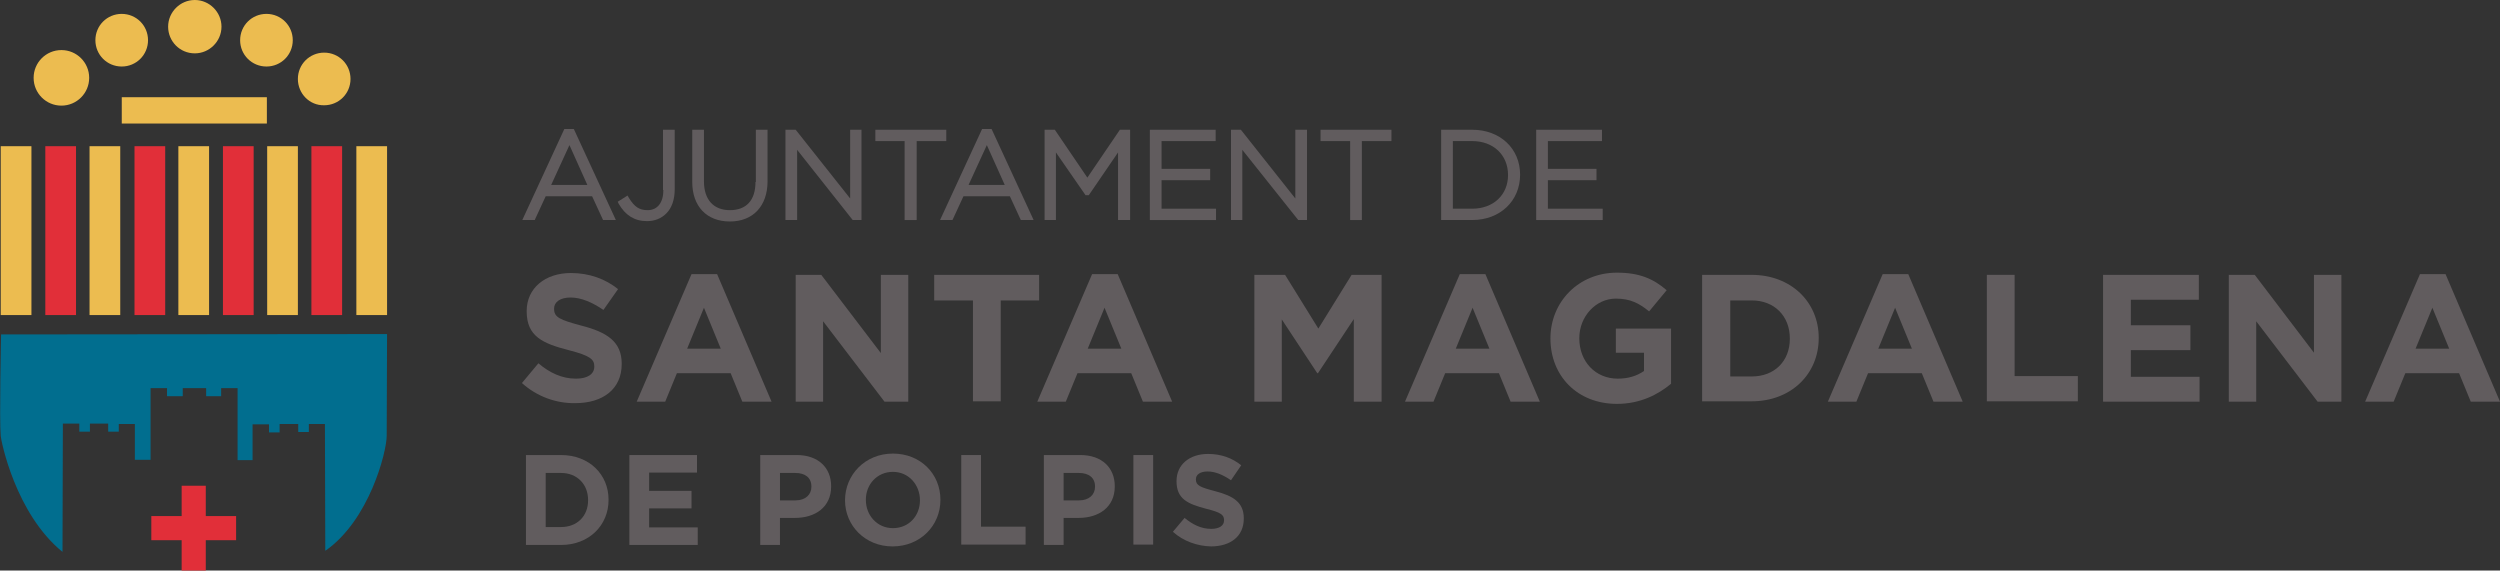
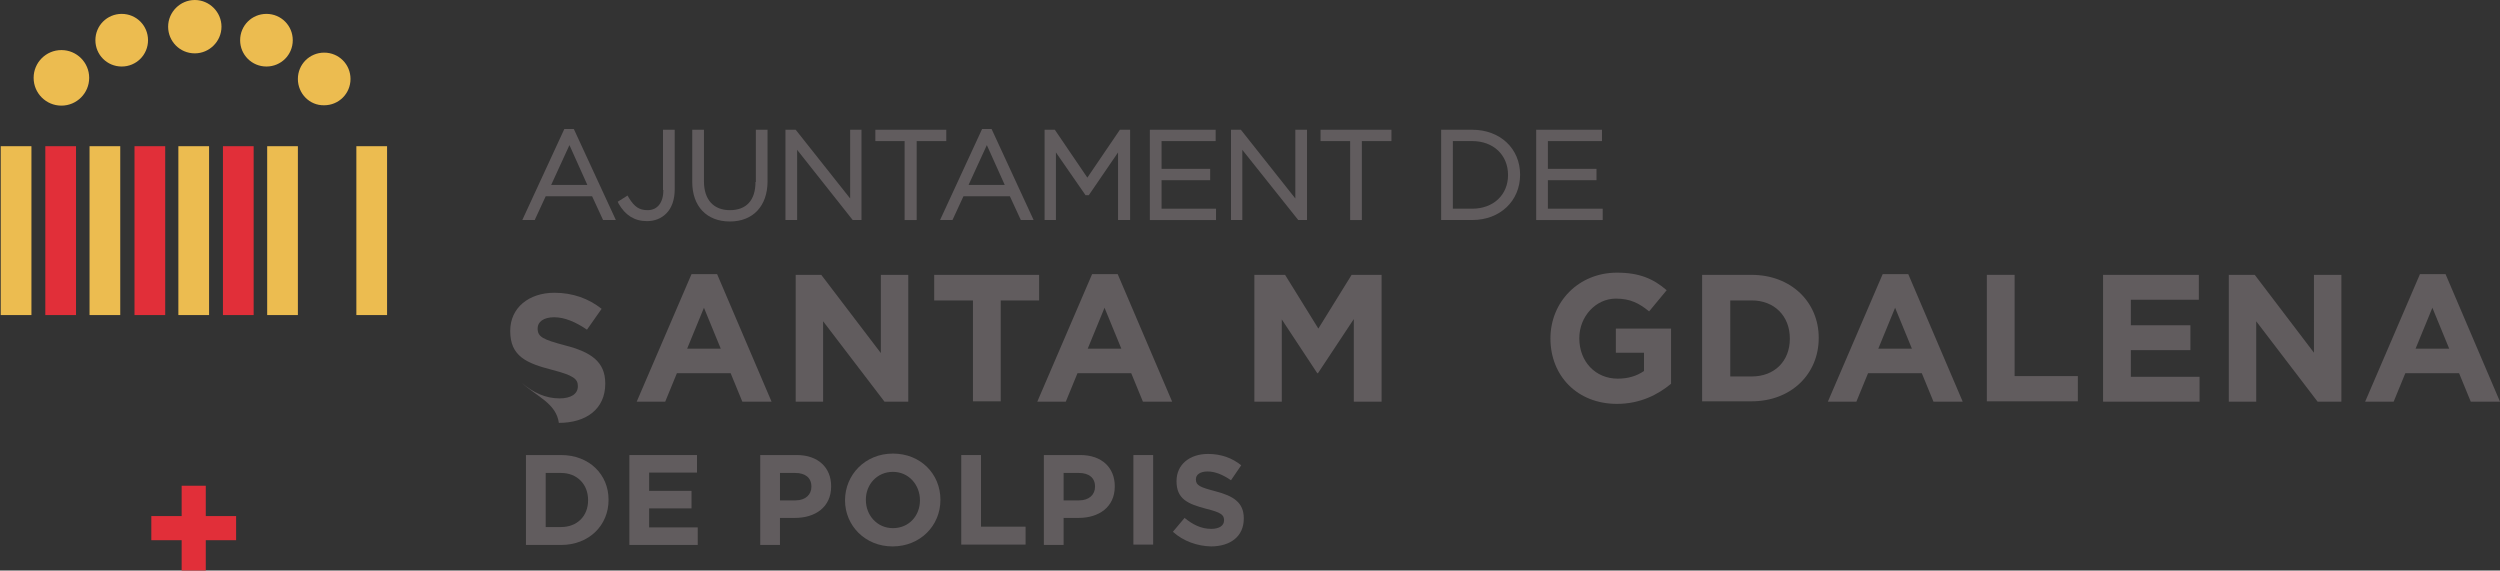
<svg xmlns="http://www.w3.org/2000/svg" version="1.1" id="Capa_1" x="0px" y="0px" viewBox="0 0 684 156.1" style="enable-background:new 0 0 684 156.1;" xml:space="preserve">
  <rect x="0" y="0" width="684" height="156.1" fill="#333333" stroke="none" />
  <style type="text/css">
	.st0{fill:#FFFFFF;}
	.st1{fill-rule:evenodd;clip-rule:evenodd;fill:#ECBC50;}
	.st2{fill-rule:evenodd;clip-rule:evenodd;fill:#016E8F;}
	.st3{fill:#ECBC50;}
	.st4{fill-rule:evenodd;clip-rule:evenodd;fill:#E12F39;}
	.st5{fill:#615C5E;}
</style>
  <g>
    <path class="st0" d="M33.7,90.5 M27.3,85.5" />
    <rect x="0.2" y="40" class="st1" width="8.4" height="46.2" />
-     <rect x="49.5" y="10.3" transform="matrix(-5.802207e-06 1 -1 -5.802207e-06 83.315 -22.902)" class="st1" width="7.2" height="39.7" />
-     <path class="st2" d="M0.3,91.5c0,0-0.5,23.5-0.1,27.8c0.1,1.3,4,21.2,16.9,31.7l0.1-35.1l4.5,0v2.2h2.9l0-2.2h5v2.2h2.9V116h4.4   l0,9.8h4.3l0-19.6h4.5v2.2H50v-2.2h6.4v2.2h4.1v-2.2H65l0,19.7h4.1l0-9.8h4.5v2.2h2.9V116h5.1v2.2h2.9V116l4.4,0l0.1,34.7   c12-8.3,16.8-27,16.8-31.5l0.1-27.8L0.3,91.5z" />
    <g>
      <path class="st3" d="M46,7.3c0-4,3.3-7.3,7.3-7.3c4,0,7.3,3.3,7.3,7.3c0,4-3.3,7.3-7.3,7.3C49.2,14.6,46,11.3,46,7.3z" />
      <path class="st3" d="M9.2,21.3c0-4.2,3.4-7.6,7.6-7.6c4.2,0,7.6,3.4,7.6,7.6c0,4.2-3.4,7.6-7.6,7.6C12.6,28.9,9.2,25.5,9.2,21.3z" />
      <path class="st3" d="M81.5,21.6c0-4,3.2-7.2,7.2-7.2c4,0,7.2,3.2,7.2,7.2c0,4-3.2,7.2-7.2,7.2C84.7,28.9,81.5,25.6,81.5,21.6z" />
      <path class="st3" d="M65.7,11c0-4,3.2-7.2,7.2-7.2c4,0,7.2,3.2,7.2,7.2c0,4-3.2,7.2-7.2,7.2C68.9,18.2,65.7,15,65.7,11z" />
      <path class="st3" d="M26.1,11c0-4,3.2-7.2,7.2-7.2c4,0,7.2,3.2,7.2,7.2c0,4-3.2,7.2-7.2,7.2C29.3,18.2,26.1,15,26.1,11z" />
    </g>
    <rect x="12.4" y="40" class="st4" width="8.4" height="46.2" />
    <rect x="24.5" y="40" class="st1" width="8.4" height="46.2" />
    <rect x="36.8" y="40" class="st4" width="8.4" height="46.2" />
    <rect x="48.8" y="40" class="st1" width="8.4" height="46.2" />
    <rect x="61" y="40" class="st4" width="8.4" height="46.2" />
    <rect x="73.1" y="40" class="st1" width="8.4" height="46.2" />
-     <rect x="85.2" y="40" class="st4" width="8.4" height="46.2" />
    <rect x="97.5" y="40" class="st1" width="8.4" height="46.2" />
    <polygon class="st4" points="64.6,141.2 56.3,141.2 56.3,132.9 49.7,132.9 49.7,141.2 41.4,141.2 41.4,147.8 49.7,147.8    49.7,156.1 56.3,156.1 56.3,147.8 64.6,147.8  " />
    <g>
-       <path class="st5" d="M142.8,104.8l4.5-5.4c3.1,2.6,6.4,4.2,10.3,4.2c3.1,0,5-1.2,5-3.3v-0.1c0-1.9-1.2-2.9-7-4.4    c-7-1.8-11.5-3.7-11.5-10.6v-0.1c0-6.3,5.1-10.4,12.1-10.4c5,0,9.4,1.6,12.9,4.4l-4,5.7c-3.1-2.1-6.1-3.4-9-3.4s-4.5,1.3-4.5,3    v0.1c0,2.3,1.5,3,7.5,4.6c7,1.8,11,4.4,11,10.4v0.1c0,6.9-5.2,10.7-12.7,10.7C152.2,110.4,146.9,108.5,142.8,104.8z" />
+       <path class="st5" d="M142.8,104.8c3.1,2.6,6.4,4.2,10.3,4.2c3.1,0,5-1.2,5-3.3v-0.1c0-1.9-1.2-2.9-7-4.4    c-7-1.8-11.5-3.7-11.5-10.6v-0.1c0-6.3,5.1-10.4,12.1-10.4c5,0,9.4,1.6,12.9,4.4l-4,5.7c-3.1-2.1-6.1-3.4-9-3.4s-4.5,1.3-4.5,3    v0.1c0,2.3,1.5,3,7.5,4.6c7,1.8,11,4.4,11,10.4v0.1c0,6.9-5.2,10.7-12.7,10.7C152.2,110.4,146.9,108.5,142.8,104.8z" />
      <path class="st5" d="M189.2,75h7l14.9,34.9h-8l-3.2-7.8h-14.7l-3.2,7.8h-7.8L189.2,75z M197.2,95.4l-4.6-11.2L188,95.4H197.2z" />
      <path class="st5" d="M217.7,75.2h7L241,96.6V75.2h7.5v34.7H242l-16.8-22v22h-7.5V75.2z" />
      <path class="st5" d="M266.1,82.2h-10.5v-7h28.7v7h-10.5v27.6h-7.6V82.2z" />
      <path class="st5" d="M298.8,75h7l14.9,34.9h-8l-3.2-7.8h-14.7l-3.2,7.8h-7.8L298.8,75z M306.8,95.4l-4.6-11.2l-4.6,11.2H306.8z" />
      <path class="st5" d="M343.4,75.2h8.2l9.1,14.7l9.1-14.7h8.2v34.7h-7.6V87.3l-9.8,14.8h-0.2l-9.7-14.7v22.5h-7.5V75.2z" />
-       <path class="st5" d="M399.4,75h7l14.9,34.9h-8l-3.2-7.8h-14.7l-3.2,7.8h-7.8L399.4,75z M407.5,95.4l-4.6-11.2l-4.6,11.2H407.5z" />
      <path class="st5" d="M424.2,92.6L424.2,92.6c0-10,7.7-18,18.2-18c6.2,0,10,1.7,13.6,4.8l-4.8,5.8c-2.7-2.2-5.1-3.5-9.1-3.5    c-5.5,0-10,4.9-10,10.8v0.1c0,6.3,4.4,11,10.5,11c2.8,0,5.2-0.7,7.2-2.1v-5h-7.7v-6.6h15.1V105c-3.6,3-8.5,5.5-14.8,5.5    C431.6,110.5,424.2,102.9,424.2,92.6z" />
      <path class="st5" d="M465.7,75.2h13.5c10.9,0,18.4,7.5,18.4,17.2v0.1c0,9.8-7.5,17.3-18.4,17.3h-13.5V75.2z M479.3,103    c6.2,0,10.4-4.2,10.4-10.3v-0.1c0-6.1-4.2-10.4-10.4-10.4h-5.9V103H479.3z" />
      <path class="st5" d="M515.1,75h7l14.9,34.9h-8l-3.2-7.8h-14.7l-3.2,7.8h-7.8L515.1,75z M523.1,95.4l-4.6-11.2l-4.6,11.2H523.1z" />
      <path class="st5" d="M543.6,75.2h7.6v27.7h17.3v6.9h-24.9V75.2z" />
      <path class="st5" d="M575.5,75.2h26.1V82H583v7h16.3v6.8H583v7.3h18.8v6.8h-26.4V75.2z" />
      <path class="st5" d="M609.9,75.2h7l16.2,21.3V75.2h7.5v34.7h-6.5l-16.8-22v22h-7.5V75.2z" />
      <path class="st5" d="M662.1,75h7l14.9,34.9h-8l-3.2-7.8h-14.7l-3.2,7.8h-7.8L662.1,75z M670.1,95.4l-4.6-11.2l-4.6,11.2H670.1z" />
      <path class="st5" d="M143.9,124.5h9.6c7.7,0,13,5.3,13,12.2v0.1c0,6.9-5.3,12.3-13,12.3h-9.6V124.5z M153.5,144.2    c4.4,0,7.4-3,7.4-7.3v-0.1c0-4.3-3-7.4-7.4-7.4h-4.2v14.8H153.5z" />
      <path class="st5" d="M172.2,124.5h18.5v4.8h-13.1v5h11.6v4.8h-11.6v5.2h13.3v4.8h-18.7V124.5z" />
      <path class="st5" d="M208,124.5h10c5.9,0,9.4,3.5,9.4,8.5v0.1c0,5.7-4.4,8.6-9.9,8.6h-4.1v7.4H208V124.5z M217.7,136.9    c2.7,0,4.3-1.6,4.3-3.7v-0.1c0-2.4-1.7-3.7-4.4-3.7h-4.2v7.5H217.7z" />
      <path class="st5" d="M231.2,136.9L231.2,136.9c0-7,5.5-12.8,13.1-12.8c7.6,0,13,5.6,13,12.6v0.1c0,7-5.5,12.7-13.1,12.7    C236.7,149.5,231.2,143.8,231.2,136.9z M251.7,136.9L251.7,136.9c0-4.3-3.1-7.8-7.4-7.8c-4.3,0-7.4,3.4-7.4,7.6v0.1    c0,4.2,3.1,7.7,7.4,7.7C248.7,144.5,251.7,141.1,251.7,136.9z" />
      <path class="st5" d="M263,124.5h5.4v19.6h12.2v4.9H263V124.5z" />
      <path class="st5" d="M285.6,124.5h10c5.9,0,9.4,3.5,9.4,8.5v0.1c0,5.7-4.4,8.6-9.9,8.6H291v7.4h-5.4V124.5z M295.3,136.9    c2.7,0,4.3-1.6,4.3-3.7v-0.1c0-2.4-1.7-3.7-4.4-3.7H291v7.5H295.3z" />
      <path class="st5" d="M310.1,124.5h5.4v24.5h-5.4V124.5z" />
      <path class="st5" d="M320.9,145.5l3.2-3.8c2.2,1.8,4.5,3,7.3,3c2.2,0,3.5-0.9,3.5-2.3v-0.1c0-1.4-0.8-2.1-4.9-3.1    c-4.9-1.3-8.1-2.6-8.1-7.5v-0.1c0-4.5,3.6-7.4,8.6-7.4c3.6,0,6.6,1.1,9.1,3.1l-2.8,4.1c-2.2-1.5-4.3-2.4-6.4-2.4    c-2.1,0-3.2,0.9-3.2,2.1v0.1c0,1.6,1.1,2.1,5.3,3.2c5,1.3,7.8,3.1,7.8,7.4v0.1c0,4.9-3.7,7.6-9,7.6    C327.6,149.4,323.8,148.1,320.9,145.5z" />
    </g>
    <g>
      <path class="st5" d="M154.4,35.3l-11.5,24.9h3.4l3-6.5h12.7l3,6.5h3.5l-11.5-24.9H154.4z M150.8,50.6l5-10.9l4.9,10.9H150.8z" />
      <path class="st5" d="M181.5,52c0,3.4-1.6,5.5-4.3,5.5c-2.3,0-3.6-0.9-5.1-3.3l-0.4-0.7l-2.7,1.7l0.3,0.6c1.8,3.1,4.3,4.7,7.7,4.7    c2.1,0,3.9-0.7,5.3-2.1c1.5-1.5,2.3-3.8,2.3-6.6V35.5h-3.2V52z" />
      <path class="st5" d="M206.7,49.8c0,5-2.5,7.7-7,7.7c-4.5,0-7.1-2.9-7.1-7.9V35.5h-3.2v14.3c0,6.6,3.9,10.8,10.3,10.8    c6.3,0,10.3-4.2,10.3-11V35.5h-3.2V49.8z" />
      <polygon class="st5" points="232.6,54.3 217.7,35.5 214.9,35.5 214.9,60.2 218.1,60.2 218.1,41 233.3,60.2 235.7,60.2 235.7,35.5     232.6,35.5   " />
      <polygon class="st5" points="258.9,35.5 239.5,35.5 239.5,38.6 247.5,38.6 247.5,60.2 250.8,60.2 250.8,38.6 258.9,38.6   " />
      <path class="st5" d="M268.7,35.3l-11.5,24.9h3.4l3-6.5h12.7l3,6.5h3.5l-11.5-24.9H268.7z M265,50.6l5-10.9l4.9,10.9H265z" />
      <polygon class="st5" points="297.5,48.6 288.6,35.5 285.8,35.5 285.8,60.2 288.9,60.2 288.9,41.7 297,53.4 297.9,53.4 305.9,41.7     305.9,60.2 309.2,60.2 309.2,35.5 306.4,35.5   " />
      <polygon class="st5" points="317.8,49.3 331.1,49.3 331.1,46.2 317.8,46.2 317.8,38.6 332.6,38.6 332.6,35.5 314.6,35.5     314.6,60.2 332.7,60.2 332.7,57.1 317.8,57.1   " />
      <polygon class="st5" points="354.4,54.3 339.5,35.5 336.8,35.5 336.8,60.2 339.9,60.2 339.9,41 355.2,60.2 357.6,60.2 357.6,35.5     354.4,35.5   " />
      <polygon class="st5" points="361.3,38.6 369.4,38.6 369.4,60.2 372.6,60.2 372.6,38.6 380.7,38.6 380.7,35.5 361.3,35.5   " />
      <path class="st5" d="M402.8,35.5h-8.5v24.7h8.5c7.6,0,13.1-5.2,13.1-12.4C415.9,40.6,410.4,35.5,402.8,35.5z M412.6,47.9    c0,5.4-4,9.2-9.8,9.2h-5.3V38.6h5.3C408.6,38.6,412.6,42.4,412.6,47.9z" />
      <polygon class="st5" points="423.5,57.1 423.5,49.3 436.8,49.3 436.8,46.2 423.5,46.2 423.5,38.6 438.3,38.6 438.3,35.5     420.3,35.5 420.3,60.2 438.5,60.2 438.5,57.1   " />
    </g>
  </g>
</svg>